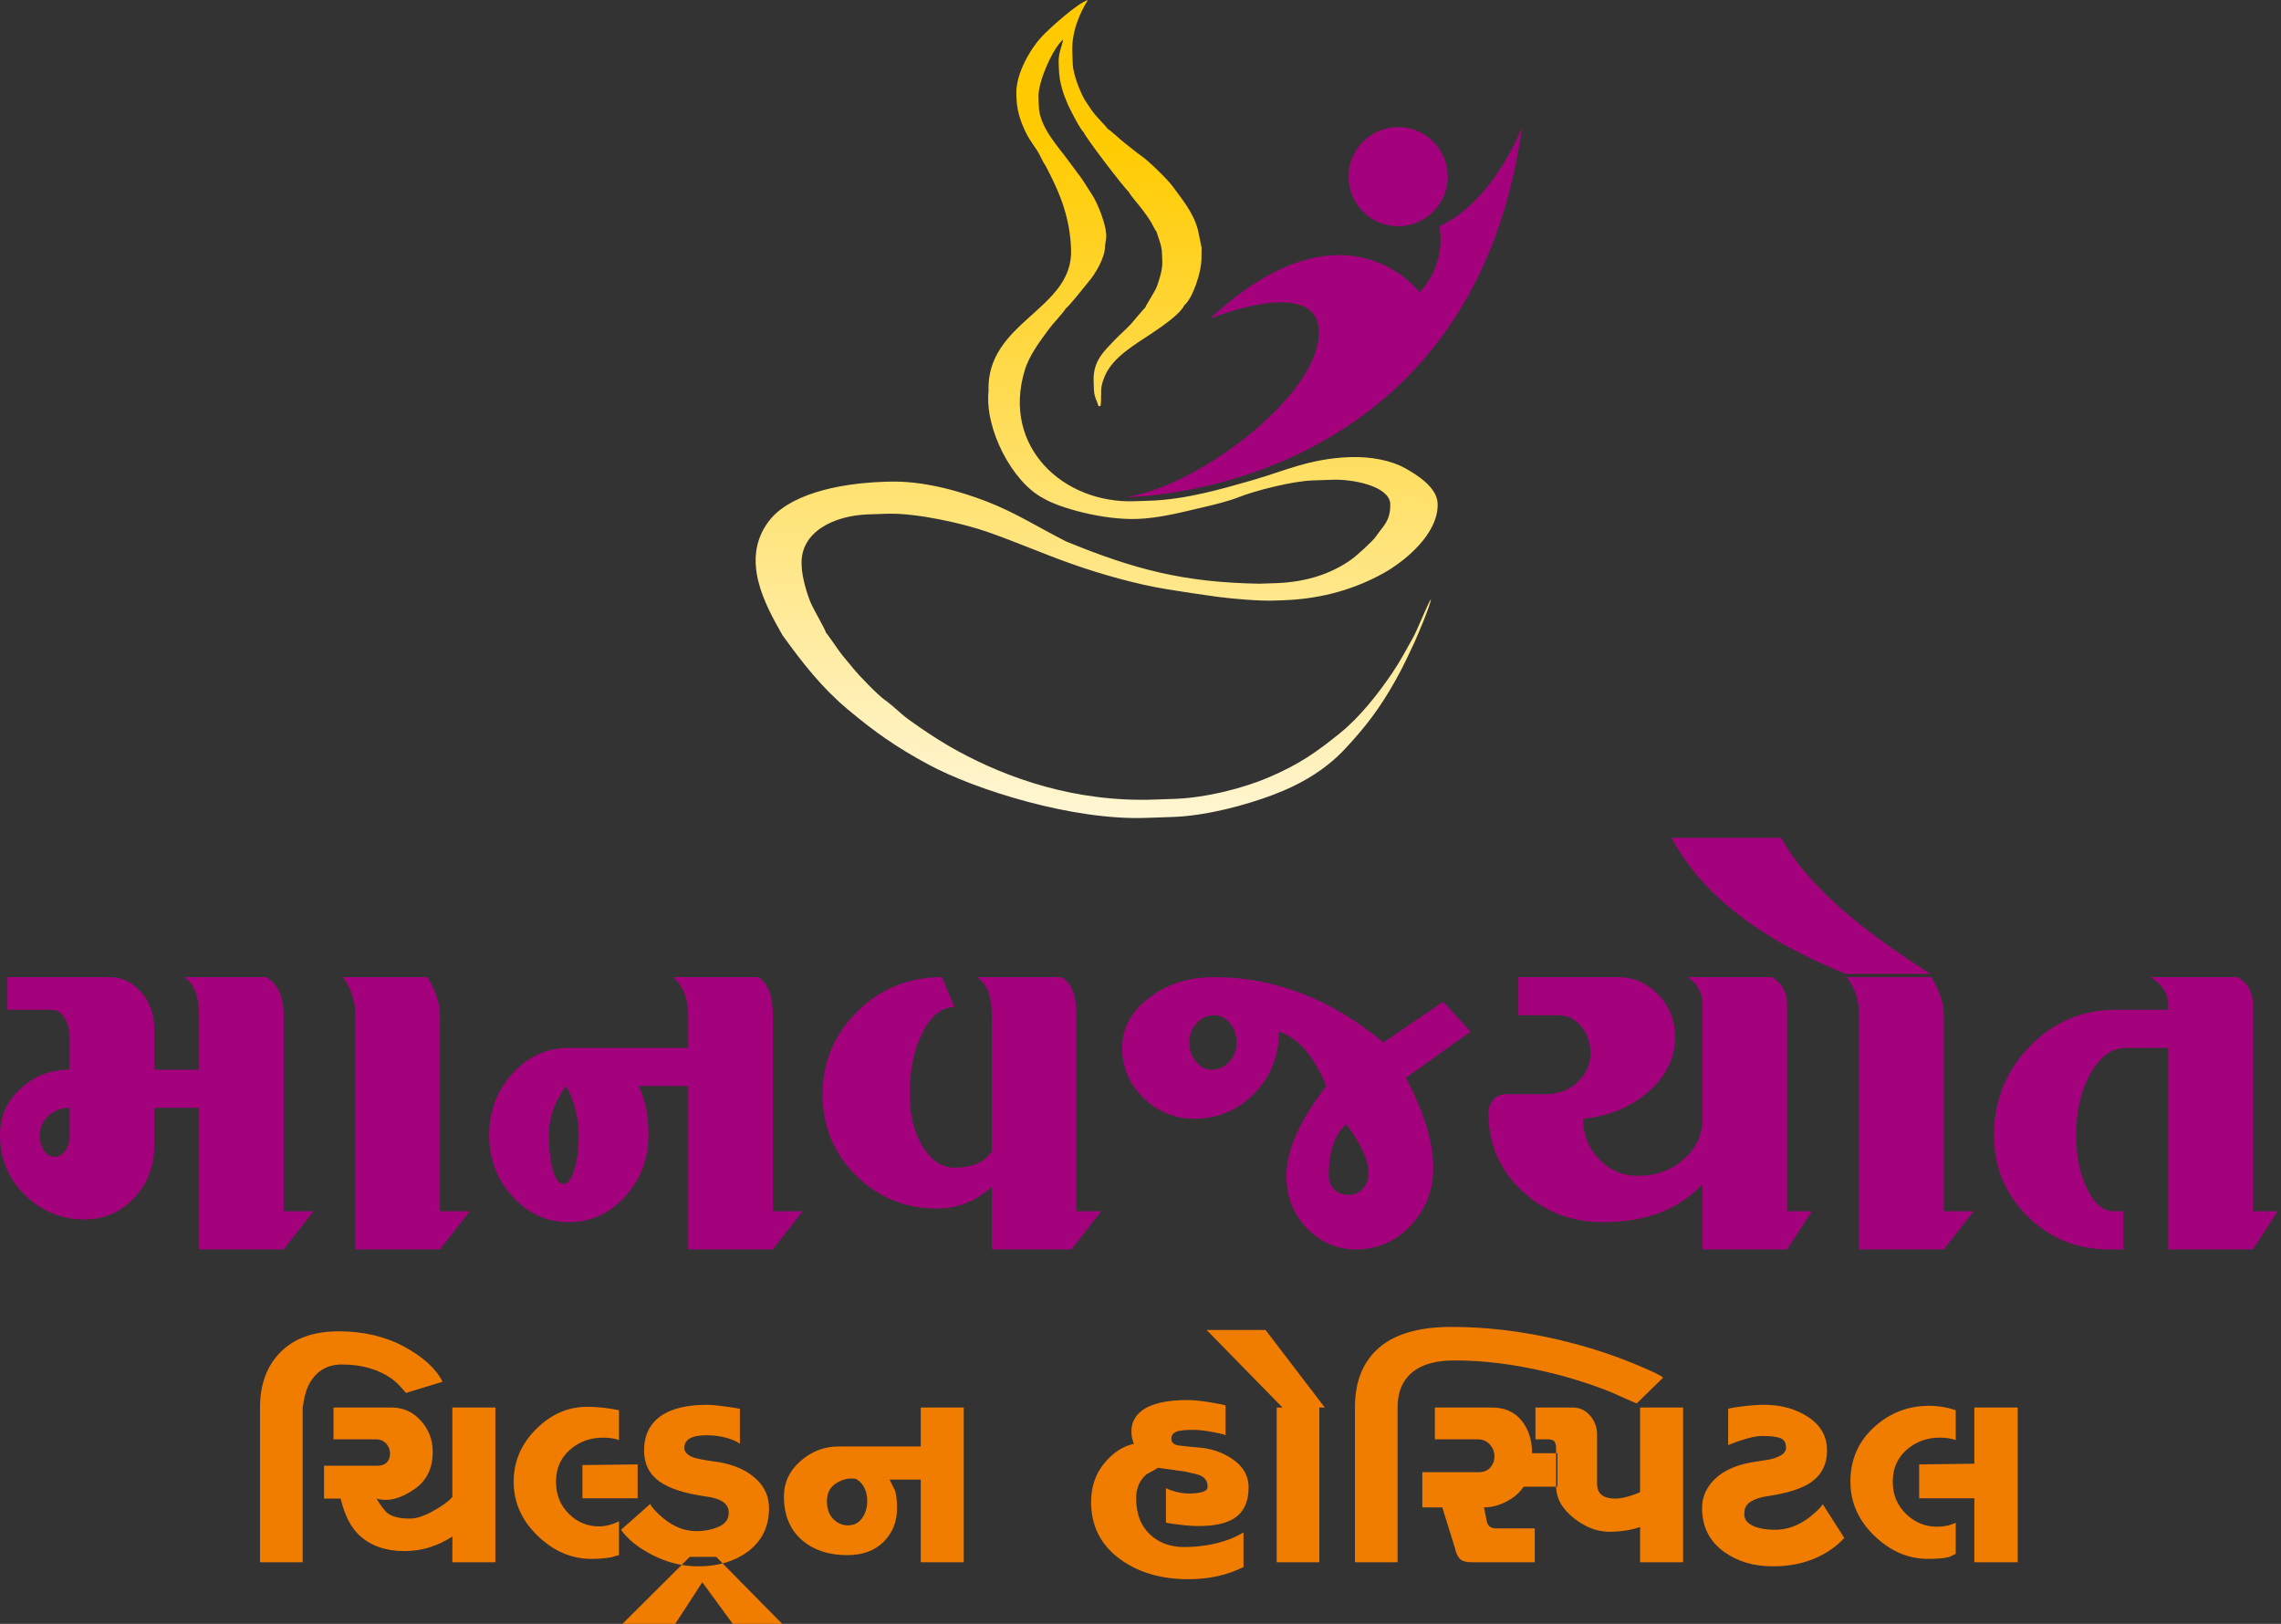
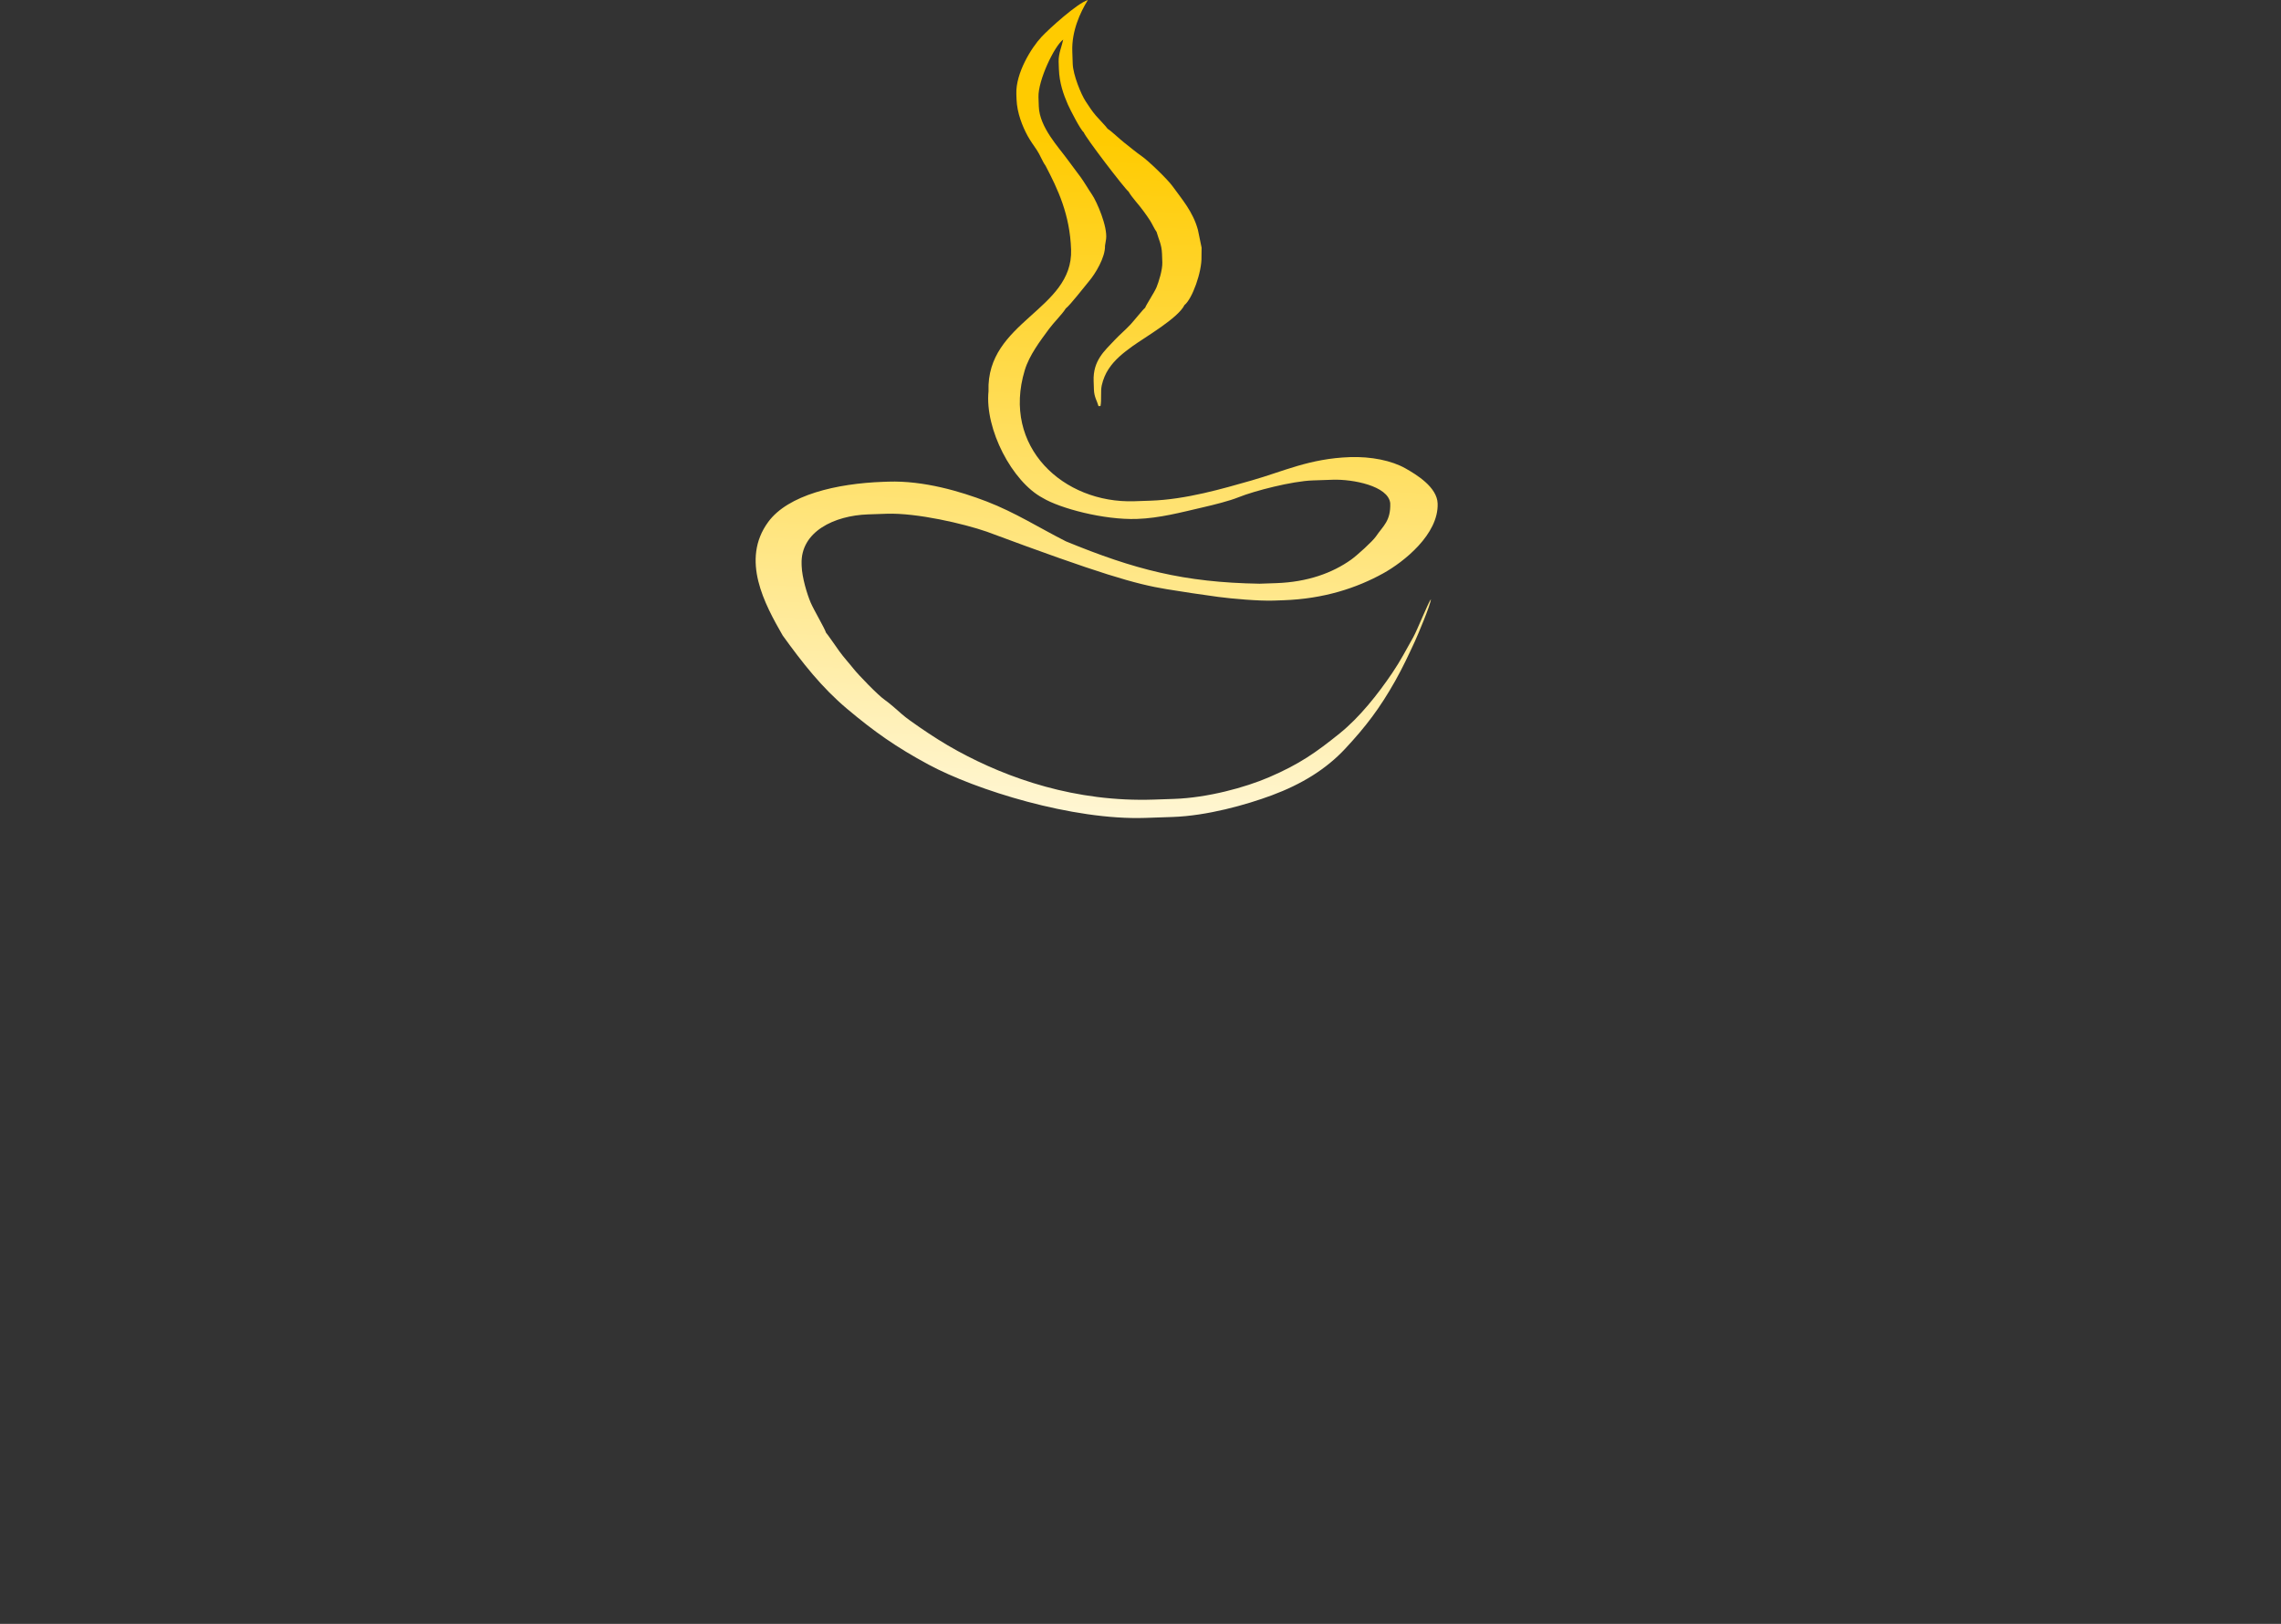
<svg xmlns="http://www.w3.org/2000/svg" width="184" height="131" viewBox="0 0 184 131" fill="none">
  <rect x="0" y="0" width="184" height="131" fill="#333333" stroke="none" />
-   <path fill-rule="evenodd" clip-rule="evenodd" d="M0 91.563C0 90.099 0.548 88.854 1.646 87.829C2.743 86.805 4.068 86.292 5.62 86.292V83.657C5.62 83.042 5.479 82.523 5.198 82.098C4.917 81.673 4.59 81.461 4.215 81.461H0.602V78.826H8.831C9.822 78.826 10.671 79.229 11.38 80.034C12.09 80.839 12.444 81.827 12.444 82.998V86.292H16.057V81.9C16.057 80.349 15.656 79.324 14.853 78.826H21.476C22.413 79.382 22.881 80.407 22.881 81.9V97.712H25.29L22.881 100.786H16.057V89.367H12.444V92.441C12.444 94.081 11.902 95.479 10.818 96.635C9.734 97.792 8.403 98.37 6.824 98.37C4.951 98.37 3.345 97.712 2.007 96.394C0.669 95.076 0 93.466 0 91.563ZM5.62 89.367C4.951 89.367 4.382 89.579 3.914 90.004C3.446 90.428 3.211 90.948 3.211 91.563C3.211 92.061 3.325 92.478 3.552 92.814C3.78 93.151 4.068 93.32 4.416 93.32C4.763 93.32 5.051 93.151 5.279 92.814C5.506 92.478 5.62 92.061 5.62 91.563V89.367ZM27.659 78.826H34.483C35.152 79.939 35.486 80.963 35.486 81.9V97.712H37.895L35.486 100.786H28.662V81.9C28.662 80.729 28.327 79.704 27.659 78.826ZM54.313 78.826H61.138C61.941 79.295 62.342 80.319 62.342 81.9V97.712H64.751L62.342 100.786H55.518V87.61H51.503C52.039 88.635 52.306 89.952 52.306 91.563C52.306 93.495 51.677 95.149 50.419 96.526C49.162 97.902 47.65 98.59 45.883 98.59C44.117 98.59 42.605 97.902 41.347 96.526C40.089 95.149 39.461 93.495 39.461 91.563C39.461 89.63 40.089 87.976 41.347 86.6C42.605 85.224 44.117 84.535 45.883 84.535H55.518V81.9C55.518 80.583 55.116 79.558 54.313 78.826ZM45.683 87.61C44.746 88.811 44.278 90.128 44.278 91.563C44.278 92.705 44.385 93.649 44.599 94.396C44.813 95.142 45.107 95.516 45.482 95.516C45.803 95.516 46.084 95.135 46.325 94.374C46.566 93.612 46.686 92.675 46.686 91.563C46.686 90.216 46.352 88.898 45.683 87.61ZM75.991 78.826L76.994 81.242C75.977 81.242 75.121 81.922 74.425 83.284C73.729 84.645 73.381 86.307 73.381 88.269C73.381 89.938 73.729 91.343 74.425 92.485C75.121 93.627 75.977 94.198 76.994 94.198C78.439 94.198 79.443 93.759 80.005 92.88V81.9C80.005 80.349 79.604 79.324 78.801 78.826H85.625C86.428 79.295 86.829 80.319 86.829 81.9V97.712H88.836L86.428 100.786H80.005V95.735C78.72 96.906 77.249 97.492 75.589 97.492C73.02 97.492 70.839 96.599 69.046 94.813C67.253 93.027 66.356 90.845 66.356 88.269C66.356 85.663 67.293 83.438 69.166 81.593C71.04 79.748 73.314 78.826 75.991 78.826ZM97.949 78.826C102.82 78.826 107.369 80.583 111.598 84.096L116.415 80.81L118.623 83.218L113.404 86.951C114.876 89.733 115.612 92.148 115.612 94.198C115.612 96.013 115.01 97.565 113.805 98.853C112.601 100.142 111.129 100.786 109.39 100.786C107.838 100.786 106.513 100.215 105.416 99.073C104.318 97.931 103.77 96.526 103.77 94.857C103.77 92.807 104.84 90.391 106.981 87.61C105.991 85.18 104.72 83.716 103.168 83.218C103.168 85.18 102.505 86.841 101.18 88.203C99.856 89.564 98.243 90.245 96.343 90.245C94.764 90.245 93.399 89.689 92.249 88.576C91.098 87.464 90.522 86.117 90.522 84.535C90.522 82.954 91.245 81.608 92.69 80.495C94.135 79.382 95.888 78.826 97.949 78.826ZM97.949 81.9C97.387 81.9 96.912 82.113 96.524 82.537C96.136 82.962 95.942 83.481 95.942 84.096C95.942 84.711 96.122 85.231 96.484 85.656C96.845 86.08 97.266 86.292 97.748 86.292C98.31 86.292 98.785 86.08 99.173 85.656C99.561 85.231 99.755 84.711 99.755 84.096C99.755 83.481 99.575 82.962 99.213 82.537C98.852 82.113 98.431 81.9 97.949 81.9ZM108.587 90.684C107.65 91.534 107.182 92.924 107.182 94.857C107.182 95.296 107.329 95.662 107.624 95.955C107.918 96.248 108.306 96.394 108.788 96.394C109.243 96.394 109.624 96.225 109.932 95.889C110.239 95.552 110.393 95.135 110.393 94.637C110.393 93.583 109.791 92.265 108.587 90.684ZM122.477 78.826H130.505C131.763 78.826 132.847 79.295 133.756 80.231C134.667 81.168 135.121 82.31 135.121 83.657C135.121 85.326 134.412 86.79 132.994 88.049C131.576 89.308 129.809 90.04 127.695 90.245C127.695 91.504 128.123 92.588 128.98 93.495C129.836 94.403 130.879 94.857 132.111 94.857C133.583 94.857 134.82 94.41 135.824 93.517C136.828 92.624 137.329 91.534 137.329 90.245V81.022C137.329 80.056 136.928 79.324 136.125 78.826H142.949C143.752 79.324 144.154 80.056 144.154 81.022V97.712H146.161L144.154 100.786H137.329V95.516C135.456 97.565 132.78 98.59 129.301 98.59C126.732 98.59 124.55 97.741 122.758 96.043C120.964 94.344 120.068 92.265 120.068 89.806C120.068 89.367 120.202 89.001 120.469 88.708C120.737 88.415 121.071 88.269 121.473 88.269H124.684C125.701 88.269 126.558 87.947 127.254 87.302C127.949 86.658 128.297 85.882 128.297 84.975C128.297 84.126 128.05 83.401 127.554 82.801C127.059 82.2 126.437 81.9 125.688 81.9H122.477V78.826ZM148.971 78.826H155.795C156.464 79.939 156.799 80.963 156.799 81.9V97.712H159.207L156.799 100.786H149.974V81.9C149.974 80.729 149.64 79.704 148.971 78.826ZM134.84 67.582H143.672C144.662 69.398 146.254 71.286 148.449 73.248C150.349 74.917 152.771 76.689 155.715 78.562H148.891C141.906 75.752 137.222 72.092 134.84 67.582ZM173.498 78.826H180.523C181.326 79.324 181.728 80.056 181.728 81.022V97.712H183.735L181.728 100.786H174.903V84.535H171.491C170.367 84.535 169.417 85.216 168.641 86.578C167.865 87.939 167.477 89.601 167.477 91.563C167.477 93.261 167.771 94.71 168.36 95.911C168.949 97.111 169.658 97.712 170.488 97.712H171.29V100.786H170.086C167.517 100.786 165.336 99.893 163.543 98.107C161.75 96.321 160.853 94.139 160.853 91.563C160.853 88.781 161.81 86.402 163.723 84.426C165.637 82.449 167.958 81.461 170.688 81.461H174.903V81.022C174.903 80.173 174.435 79.441 173.498 78.826Z" fill="#A4027C" />
-   <path fill-rule="evenodd" clip-rule="evenodd" d="M32.749 112.368L35.699 111.467C35.171 110.411 34.142 109.468 32.612 108.639C31.083 107.811 29.316 107.397 27.312 107.397C25.309 107.397 23.752 107.952 22.641 109.063C21.53 110.174 20.974 111.667 20.974 113.543V126.028H24.416V113.543C24.526 112.778 24.672 112.205 24.854 111.822C25.419 110.657 26.329 110.074 27.586 110.074C29.17 110.074 30.509 110.456 31.602 111.221C31.948 111.476 32.33 111.859 32.749 112.368ZM26.903 116.111H30.318C30.663 116.111 30.941 116.225 31.151 116.453C31.36 116.68 31.465 116.949 31.465 117.259C31.465 117.55 31.378 117.787 31.205 117.969C31.032 118.151 30.764 118.242 30.399 118.242H26.138V120.892H27.476C27.804 122.24 28.305 123.223 28.979 123.843C29.89 124.698 31.11 125.126 32.64 125.126C33.332 125.126 34.001 125.026 34.648 124.826C35.294 124.626 35.909 124.334 36.492 123.952V126.028H39.961V113.543H36.492V120.755C36.164 121.138 35.59 121.548 34.77 121.985C34.115 122.331 33.55 122.504 33.077 122.504C32.276 122.504 31.683 122.367 31.301 122.094C31.064 121.93 30.755 121.529 30.372 120.892C31.319 121.165 32.367 120.892 33.514 120.072C34.443 119.399 34.907 118.415 34.907 117.122C34.907 116.157 34.588 115.319 33.951 114.609C33.313 113.898 32.521 113.543 31.574 113.543H26.903V116.111ZM49.933 113.762C49.477 113.671 49.045 113.602 48.635 113.557C48.225 113.511 47.802 113.488 47.364 113.488C45.816 113.488 44.441 114.09 43.239 115.292C42.037 116.494 41.436 117.905 41.436 119.526C41.436 121.22 42.101 122.695 43.431 123.952C44.706 125.154 46.126 125.755 47.692 125.755C48.33 125.755 48.876 125.709 49.331 125.618C49.696 125.509 49.896 125.454 49.933 125.454V122.722C49.386 122.996 48.849 123.132 48.321 123.132C47.374 123.132 46.559 122.791 45.876 122.108C45.193 121.425 44.851 120.564 44.851 119.526C44.851 118.47 45.224 117.614 45.971 116.958C46.718 116.302 47.61 115.975 48.648 115.975C49.122 115.975 49.55 116.038 49.933 116.166V113.762ZM51.435 120.865V118.133L46.982 118.187V120.865H51.435ZM59.685 113.652C59.558 113.616 59.166 113.552 58.511 113.461C57.855 113.37 57.363 113.325 57.035 113.325C55.487 113.325 54.285 113.598 53.429 114.144C52.446 114.782 51.954 115.738 51.954 117.013C51.954 118.087 52.373 118.925 53.211 119.526C53.994 120.072 55.196 120.464 56.817 120.701C57.563 120.792 58.092 120.965 58.401 121.22C58.656 121.42 58.784 121.693 58.784 122.039C58.784 122.549 58.515 122.923 57.978 123.16C57.441 123.396 56.835 123.515 56.161 123.515C55.232 123.515 54.349 123.169 53.511 122.477C52.965 122.021 52.61 121.639 52.446 121.329L50.096 123.405C50.643 124.188 51.503 124.876 52.678 125.468C53.853 126.06 55.069 126.356 56.325 126.356C57.873 126.356 59.175 125.982 60.232 125.236C61.434 124.38 62.035 123.187 62.035 121.657C62.035 120.765 61.707 120 61.051 119.362C60.341 118.67 59.358 118.206 58.101 117.969C56.862 117.805 56.107 117.659 55.833 117.532C55.414 117.35 55.205 117.104 55.205 116.794C55.205 116.12 55.797 115.783 56.981 115.783C57.819 115.783 58.574 115.929 59.248 116.221C59.358 116.257 59.503 116.339 59.685 116.466V113.652ZM50.206 131H54.467L56.653 127.64L59.112 131H63.1L57.773 125.591H55.642L50.206 131ZM63.237 120.701C63.237 122.249 63.738 123.442 64.739 124.28C65.668 125.063 66.87 125.454 68.346 125.454C69.584 125.454 70.563 125.095 71.282 124.375C72.002 123.656 72.362 122.75 72.362 121.657C72.362 121.074 72.307 120.601 72.198 120.236C72.052 119.945 71.906 119.654 71.76 119.362H74.274V126.028H77.743V113.543H74.274V116.685H67.662C66.497 116.685 65.468 117.077 64.575 117.86C63.683 118.643 63.237 119.59 63.237 120.701ZM69.056 119.308C69.347 119.472 69.57 119.708 69.725 120.018C69.88 120.327 69.957 120.683 69.957 121.083C69.957 121.611 69.821 122.071 69.548 122.463C69.274 122.855 68.892 123.05 68.4 123.05C67.945 123.05 67.549 122.877 67.212 122.531C66.875 122.185 66.706 121.712 66.706 121.111C66.706 120.491 66.925 120.027 67.362 119.717C67.908 119.335 68.473 119.198 69.056 119.308ZM91.485 116.466C90.574 116.667 89.768 117.195 89.067 118.051C88.366 118.907 88.015 119.945 88.015 121.165C88.015 123.15 88.835 124.717 90.474 125.864C91.931 126.884 93.725 127.394 95.856 127.394C97.531 127.394 99.016 127.066 100.309 126.41V123.624C99.854 123.879 99.453 124.07 99.107 124.198C97.996 124.598 96.794 124.799 95.501 124.799C94.39 124.799 93.47 124.453 92.742 123.76C92.013 123.068 91.649 122.103 91.649 120.865C91.649 120.045 91.931 119.399 92.496 118.925C92.805 118.761 93.115 118.588 93.424 118.406L95.555 118.706C96.175 118.834 96.557 118.925 96.703 118.98C97.176 119.144 97.413 119.462 97.413 119.936C97.413 120.136 97.272 120.277 96.99 120.359C96.707 120.441 96.339 120.482 95.883 120.482C95.483 120.482 95.055 120.409 94.599 120.264C94.454 120.227 94.271 120.154 94.053 120.045V122.832C94.417 122.904 94.709 122.95 94.927 122.968C95.601 123.059 96.184 123.105 96.675 123.105C97.877 123.105 98.797 122.923 99.435 122.558C100.291 122.067 100.719 121.211 100.719 119.991C100.719 119.025 100.254 118.242 99.325 117.641C98.633 117.186 97.841 116.903 96.949 116.794C96.074 116.721 95.446 116.657 95.064 116.603C94.681 116.548 94.49 116.366 94.49 116.057C94.49 115.82 94.604 115.642 94.832 115.524C95.059 115.405 95.528 115.346 96.238 115.346C96.675 115.346 97.208 115.405 97.837 115.524C98.465 115.642 98.806 115.729 98.861 115.783V113.379C98.752 113.325 98.328 113.238 97.591 113.12C96.853 113.001 96.248 112.942 95.774 112.942C94.062 112.942 92.833 113.234 92.086 113.816C91.54 114.235 91.266 114.791 91.266 115.483C91.266 115.756 91.312 116.029 91.403 116.302C91.403 116.339 91.43 116.394 91.485 116.466ZM102.986 113.543V126.028H106.428V113.543H102.986ZM97.331 107.287L103.451 113.543H106.866L102.085 107.287H97.331ZM132.026 113.215L134.157 111.139C134.066 110.993 133.292 110.62 131.835 110.019C129.941 109.236 127.91 108.589 125.743 108.079C122.793 107.387 119.906 107.041 117.083 107.041C114.351 107.041 112.338 107.66 111.045 108.899C109.88 110.01 109.297 111.558 109.297 113.543V126.028H112.739V113.543C112.739 112.505 113.012 111.676 113.559 111.057C114.324 110.183 115.58 109.746 117.329 109.746C119.66 109.746 122.1 110.046 124.65 110.647C126.471 111.066 128.247 111.622 129.977 112.314C130.651 112.623 131.334 112.924 132.026 113.215ZM125.634 119.936V117.231H123.585C123.585 116.175 123.302 115.296 122.738 114.595C122.173 113.894 121.372 113.543 120.334 113.543H115.744V116.111H119.214C119.614 116.111 119.938 116.252 120.184 116.535C120.43 116.817 120.552 117.131 120.552 117.477C120.552 117.823 120.443 118.124 120.225 118.379C120.006 118.634 119.687 118.761 119.268 118.761H114.733V121.602H116.345L117.356 124.853C117.447 125.272 117.584 125.573 117.766 125.755C117.948 125.937 118.258 126.028 118.695 126.028H123.803V123.296H120.716C120.243 123.296 119.979 123.087 119.924 122.668L119.706 121.602C120.307 121.602 120.907 121.448 121.509 121.138C122.11 120.828 122.574 120.428 122.902 119.936H125.634ZM129.841 123.569C130.442 123.569 131.034 123.506 131.616 123.378C131.799 123.342 132.026 123.278 132.299 123.187V126.028H135.769V113.543H132.299V120.373C132.044 120.482 131.835 120.564 131.671 120.619C131.125 120.801 130.67 120.892 130.305 120.892C129.322 120.892 128.83 120.491 128.83 119.69V115.729C128.83 115.146 128.643 114.636 128.27 114.199C127.897 113.762 127.419 113.543 126.836 113.543H123.858V116.111H124.978C125.051 116.129 125.128 116.148 125.21 116.166C125.292 116.184 125.361 116.239 125.415 116.33C125.47 116.421 125.502 116.512 125.511 116.603C125.52 116.694 125.525 116.776 125.525 116.849V119.881C125.525 120.865 126.016 121.739 127 122.504C127.91 123.214 128.857 123.569 129.841 123.569ZM139.403 113.652V116.576C139.803 116.412 140.122 116.293 140.359 116.221C141.124 115.966 141.706 115.838 142.107 115.838C142.818 115.838 143.323 115.897 143.623 116.016C143.924 116.134 144.074 116.394 144.074 116.794C144.074 117.231 143.61 117.55 142.681 117.75C142.48 117.787 142.007 117.86 141.26 117.969C139.985 118.206 139.006 118.656 138.323 119.321C137.64 119.986 137.299 120.765 137.299 121.657C137.299 123.169 137.9 124.352 139.102 125.208C140.177 125.973 141.479 126.356 143.009 126.356C144.265 126.356 145.385 126.146 146.369 125.727C147.352 125.309 148.154 124.753 148.773 124.061L147.025 121.329C147.025 121.42 146.824 121.648 146.423 122.012C145.422 122.941 144.338 123.405 143.173 123.405C142.499 123.405 141.943 123.314 141.506 123.132C140.923 122.895 140.659 122.531 140.714 122.039C140.714 121.639 140.892 121.334 141.247 121.124C141.602 120.915 142.034 120.774 142.544 120.701C144.183 120.464 145.376 120.082 146.123 119.553C146.961 118.952 147.38 118.106 147.38 117.013C147.38 115.883 146.879 114.987 145.877 114.322C144.875 113.657 143.692 113.325 142.326 113.325C141.816 113.325 141.233 113.366 140.577 113.448C139.922 113.53 139.53 113.598 139.403 113.652ZM154.81 118.133V120.865H159.263V126.028H162.76V113.543H159.263V118.078L154.81 118.133ZM157.761 113.762C157.069 113.525 156.349 113.407 155.603 113.407C153.909 113.407 152.429 113.985 151.163 115.141C149.898 116.298 149.265 117.759 149.265 119.526C149.265 121.22 149.929 122.695 151.259 123.952C152.534 125.154 153.954 125.755 155.521 125.755C156.322 125.755 156.905 125.7 157.269 125.591C157.561 125.445 157.724 125.363 157.761 125.345V122.832C157.324 123.05 156.823 123.16 156.258 123.16C155.293 123.16 154.455 122.813 153.745 122.121C153.035 121.429 152.68 120.564 152.68 119.526C152.68 118.47 153.053 117.614 153.8 116.958C154.546 116.302 155.439 115.975 156.477 115.975C156.95 115.975 157.378 116.038 157.761 116.166V113.762Z" fill="#F07C00" />
-   <path d="M66.629 51.035C66.543 50.719 65.644 49.194 65.397 48.618C65.102 47.93 64.699 46.588 64.667 45.664L64.662 45.503C64.571 42.871 67.323 41.589 70.016 41.496L71.522 41.444C73.956 41.361 77.765 42.253 79.595 42.889C81.974 43.716 84.109 44.666 86.555 45.526C88.757 46.3 91.613 47.125 94.108 47.529C95.5 47.755 96.794 47.953 98.265 48.151C99.401 48.303 101.559 48.489 102.723 48.45L103.53 48.422C106.79 48.31 109.443 47.433 111.577 46.252C113.238 45.334 116.055 43.099 115.969 40.618C115.924 39.295 114.269 38.29 113.363 37.778C112.261 37.157 110.615 36.817 108.895 36.876C105.634 36.989 103.522 38.029 100.98 38.753C98.631 39.422 95.683 40.292 92.808 40.39L91.518 40.434C85.768 40.632 80.792 36.039 82.664 29.864C83.029 28.66 83.886 27.533 84.619 26.536C84.993 26.026 85.681 25.353 85.972 24.884C86.36 24.578 87.465 23.133 87.874 22.651C88.334 22.107 89.169 20.766 89.137 19.822C89.166 19.641 89.196 19.46 89.225 19.28C89.352 18.261 88.469 16.257 88.091 15.7C87.761 15.217 87.507 14.759 87.17 14.289C86.836 13.825 86.482 13.38 86.154 12.924C85.393 11.869 83.855 10.269 83.797 8.59C83.788 8.338 83.78 8.088 83.771 7.837C83.725 6.502 85.045 3.711 85.766 3.192C85.67 3.679 85.374 4.329 85.396 4.981C85.403 5.178 85.41 5.376 85.417 5.573C85.454 6.683 85.786 7.619 86.138 8.424C86.324 8.848 87.174 10.504 87.422 10.673C87.52 11.036 90.751 15.257 91.032 15.449C91.322 15.953 91.868 16.507 92.228 17.012C92.442 17.312 92.584 17.492 92.784 17.811C92.943 18.065 93.131 18.486 93.298 18.709C93.454 19.287 93.71 19.713 93.735 20.471C93.744 20.704 93.752 20.937 93.76 21.17C93.78 21.767 93.469 22.743 93.291 23.179C93.131 23.567 92.416 24.657 92.377 24.825C92.218 24.94 91.441 25.912 91.198 26.172C90.771 26.629 90.331 26.99 89.922 27.426C89.109 28.295 88.162 29.077 88.219 30.729C88.227 30.962 88.235 31.196 88.243 31.429C88.264 32.044 88.498 32.339 88.612 32.762C88.665 32.76 88.719 32.759 88.773 32.757C88.873 32.248 88.766 31.567 88.876 31.082C88.988 30.587 89.18 30.143 89.423 29.772C89.918 29.017 90.616 28.458 91.353 27.929C92.416 27.167 95.035 25.662 95.547 24.609C96.171 24.117 96.963 21.933 96.92 20.685C96.923 20.45 96.926 20.215 96.929 19.979C96.83 19.5 96.731 19.02 96.631 18.541C96.239 17.085 95.334 16.063 94.571 15.004C94.187 14.471 92.641 12.973 92.087 12.591C91.665 12.3 91.125 11.847 90.697 11.514C90.316 11.22 89.67 10.589 89.351 10.391C89.154 10.118 88.677 9.65 88.409 9.337C88.065 8.933 87.874 8.625 87.573 8.169C87.203 7.609 86.563 6.037 86.533 5.157C86.521 4.816 86.51 4.476 86.498 4.135C86.442 2.514 87.131 1.005 87.756 0C86.903 0.259 84.65 2.299 84.022 2.969C83.185 3.859 81.928 5.909 81.985 7.575C81.99 7.718 81.995 7.862 82 8.005C82.038 9.114 82.485 10.207 82.891 10.955C83.092 11.326 83.395 11.749 83.638 12.106C83.893 12.482 84.094 13.037 84.338 13.363C85.333 15.266 86.303 17.29 86.401 20.131C86.569 25.019 79.546 25.913 79.74 31.559C79.43 34.617 81.649 38.862 84.113 40.169C85.501 41.006 89.039 41.954 91.71 41.863C93.545 41.8 95.254 41.337 97.057 40.921C97.915 40.724 99.174 40.411 99.922 40.108C101.176 39.601 104.226 38.813 105.89 38.756L107.504 38.701C109.116 38.645 111.981 39.194 112.145 40.588C112.195 42.037 111.565 42.426 110.999 43.265C110.723 43.674 109.449 44.82 108.996 45.143C107.483 46.221 105.482 46.955 102.944 47.042L101.6 47.088C95.478 46.985 91.513 45.941 85.993 43.675C83.863 42.601 81.895 41.339 79.582 40.45C77.501 39.651 74.515 38.757 71.649 38.855L71.272 38.868C67.463 38.999 63.566 39.931 61.97 42.105C59.726 45.162 61.696 48.753 63.136 51.263C64.724 53.466 66.28 55.456 68.333 57.183C70.533 59.033 72.295 60.275 74.908 61.682C78.702 63.725 86.518 66.182 92.395 65.98L94.6 65.905C97.361 65.81 100.5 64.936 102.596 64.156C104.981 63.27 106.956 62.065 108.505 60.406C110.173 58.619 111.313 57.12 112.552 54.918C113.152 53.85 113.598 52.896 114.126 51.755C114.354 51.261 115.405 48.781 115.427 48.336C115.209 48.604 114.324 50.834 113.993 51.422C113.411 52.453 112.968 53.313 112.314 54.28C111.148 56.003 109.674 57.87 108.066 59.164C106.157 60.702 104.829 61.64 102.373 62.698C100.434 63.532 97.4 64.355 94.712 64.447L93.098 64.502C86.758 64.72 81.316 62.801 77.242 60.576C76.178 59.995 75.177 59.355 74.182 58.669C73.764 58.38 73.091 57.918 72.735 57.597C72.393 57.288 71.722 56.701 71.359 56.451C70.83 56.087 69.242 54.446 68.828 53.921C68.45 53.442 68.066 53.038 67.692 52.517C67.556 52.328 66.692 51.078 66.629 51.035Z" fill="url(#paint0_linear_103_31)" />
-   <path fill-rule="evenodd" clip-rule="evenodd" d="M116.782 14.251C116.782 16.459 114.992 18.248 112.784 18.248C110.575 18.248 108.786 16.459 108.786 14.251C108.786 12.042 110.575 10.252 112.784 10.252C114.992 10.252 116.782 12.042 116.782 14.251Z" fill="#A4027C" />
-   <path fill-rule="evenodd" clip-rule="evenodd" d="M122.78 10.252C122.78 10.252 120.514 16.25 116.116 18.248C116.116 18.248 116.782 21.181 114.517 23.58C114.517 23.58 108.519 15.583 97.59 25.712C97.59 25.712 106.653 21.981 106.387 27.045C106.12 32.11 96.524 39.306 90.793 40.106C90.793 40.106 118.648 40.106 122.78 10.252Z" fill="#A4027C" />
+   <path d="M66.629 51.035C66.543 50.719 65.644 49.194 65.397 48.618C65.102 47.93 64.699 46.588 64.667 45.664L64.662 45.503C64.571 42.871 67.323 41.589 70.016 41.496L71.522 41.444C73.956 41.361 77.765 42.253 79.595 42.889C88.757 46.3 91.613 47.125 94.108 47.529C95.5 47.755 96.794 47.953 98.265 48.151C99.401 48.303 101.559 48.489 102.723 48.45L103.53 48.422C106.79 48.31 109.443 47.433 111.577 46.252C113.238 45.334 116.055 43.099 115.969 40.618C115.924 39.295 114.269 38.29 113.363 37.778C112.261 37.157 110.615 36.817 108.895 36.876C105.634 36.989 103.522 38.029 100.98 38.753C98.631 39.422 95.683 40.292 92.808 40.39L91.518 40.434C85.768 40.632 80.792 36.039 82.664 29.864C83.029 28.66 83.886 27.533 84.619 26.536C84.993 26.026 85.681 25.353 85.972 24.884C86.36 24.578 87.465 23.133 87.874 22.651C88.334 22.107 89.169 20.766 89.137 19.822C89.166 19.641 89.196 19.46 89.225 19.28C89.352 18.261 88.469 16.257 88.091 15.7C87.761 15.217 87.507 14.759 87.17 14.289C86.836 13.825 86.482 13.38 86.154 12.924C85.393 11.869 83.855 10.269 83.797 8.59C83.788 8.338 83.78 8.088 83.771 7.837C83.725 6.502 85.045 3.711 85.766 3.192C85.67 3.679 85.374 4.329 85.396 4.981C85.403 5.178 85.41 5.376 85.417 5.573C85.454 6.683 85.786 7.619 86.138 8.424C86.324 8.848 87.174 10.504 87.422 10.673C87.52 11.036 90.751 15.257 91.032 15.449C91.322 15.953 91.868 16.507 92.228 17.012C92.442 17.312 92.584 17.492 92.784 17.811C92.943 18.065 93.131 18.486 93.298 18.709C93.454 19.287 93.71 19.713 93.735 20.471C93.744 20.704 93.752 20.937 93.76 21.17C93.78 21.767 93.469 22.743 93.291 23.179C93.131 23.567 92.416 24.657 92.377 24.825C92.218 24.94 91.441 25.912 91.198 26.172C90.771 26.629 90.331 26.99 89.922 27.426C89.109 28.295 88.162 29.077 88.219 30.729C88.227 30.962 88.235 31.196 88.243 31.429C88.264 32.044 88.498 32.339 88.612 32.762C88.665 32.76 88.719 32.759 88.773 32.757C88.873 32.248 88.766 31.567 88.876 31.082C88.988 30.587 89.18 30.143 89.423 29.772C89.918 29.017 90.616 28.458 91.353 27.929C92.416 27.167 95.035 25.662 95.547 24.609C96.171 24.117 96.963 21.933 96.92 20.685C96.923 20.45 96.926 20.215 96.929 19.979C96.83 19.5 96.731 19.02 96.631 18.541C96.239 17.085 95.334 16.063 94.571 15.004C94.187 14.471 92.641 12.973 92.087 12.591C91.665 12.3 91.125 11.847 90.697 11.514C90.316 11.22 89.67 10.589 89.351 10.391C89.154 10.118 88.677 9.65 88.409 9.337C88.065 8.933 87.874 8.625 87.573 8.169C87.203 7.609 86.563 6.037 86.533 5.157C86.521 4.816 86.51 4.476 86.498 4.135C86.442 2.514 87.131 1.005 87.756 0C86.903 0.259 84.65 2.299 84.022 2.969C83.185 3.859 81.928 5.909 81.985 7.575C81.99 7.718 81.995 7.862 82 8.005C82.038 9.114 82.485 10.207 82.891 10.955C83.092 11.326 83.395 11.749 83.638 12.106C83.893 12.482 84.094 13.037 84.338 13.363C85.333 15.266 86.303 17.29 86.401 20.131C86.569 25.019 79.546 25.913 79.74 31.559C79.43 34.617 81.649 38.862 84.113 40.169C85.501 41.006 89.039 41.954 91.71 41.863C93.545 41.8 95.254 41.337 97.057 40.921C97.915 40.724 99.174 40.411 99.922 40.108C101.176 39.601 104.226 38.813 105.89 38.756L107.504 38.701C109.116 38.645 111.981 39.194 112.145 40.588C112.195 42.037 111.565 42.426 110.999 43.265C110.723 43.674 109.449 44.82 108.996 45.143C107.483 46.221 105.482 46.955 102.944 47.042L101.6 47.088C95.478 46.985 91.513 45.941 85.993 43.675C83.863 42.601 81.895 41.339 79.582 40.45C77.501 39.651 74.515 38.757 71.649 38.855L71.272 38.868C67.463 38.999 63.566 39.931 61.97 42.105C59.726 45.162 61.696 48.753 63.136 51.263C64.724 53.466 66.28 55.456 68.333 57.183C70.533 59.033 72.295 60.275 74.908 61.682C78.702 63.725 86.518 66.182 92.395 65.98L94.6 65.905C97.361 65.81 100.5 64.936 102.596 64.156C104.981 63.27 106.956 62.065 108.505 60.406C110.173 58.619 111.313 57.12 112.552 54.918C113.152 53.85 113.598 52.896 114.126 51.755C114.354 51.261 115.405 48.781 115.427 48.336C115.209 48.604 114.324 50.834 113.993 51.422C113.411 52.453 112.968 53.313 112.314 54.28C111.148 56.003 109.674 57.87 108.066 59.164C106.157 60.702 104.829 61.64 102.373 62.698C100.434 63.532 97.4 64.355 94.712 64.447L93.098 64.502C86.758 64.72 81.316 62.801 77.242 60.576C76.178 59.995 75.177 59.355 74.182 58.669C73.764 58.38 73.091 57.918 72.735 57.597C72.393 57.288 71.722 56.701 71.359 56.451C70.83 56.087 69.242 54.446 68.828 53.921C68.45 53.442 68.066 53.038 67.692 52.517C67.556 52.328 66.692 51.078 66.629 51.035Z" fill="url(#paint0_linear_103_31)" />
  <defs>
    <linearGradient id="paint0_linear_103_31" x1="50.492" y1="9.117" x2="47.038" y2="75.019" gradientUnits="userSpaceOnUse">
      <stop stop-color="#FFCB00" />
      <stop offset="1" stop-color="white" />
    </linearGradient>
  </defs>
</svg>